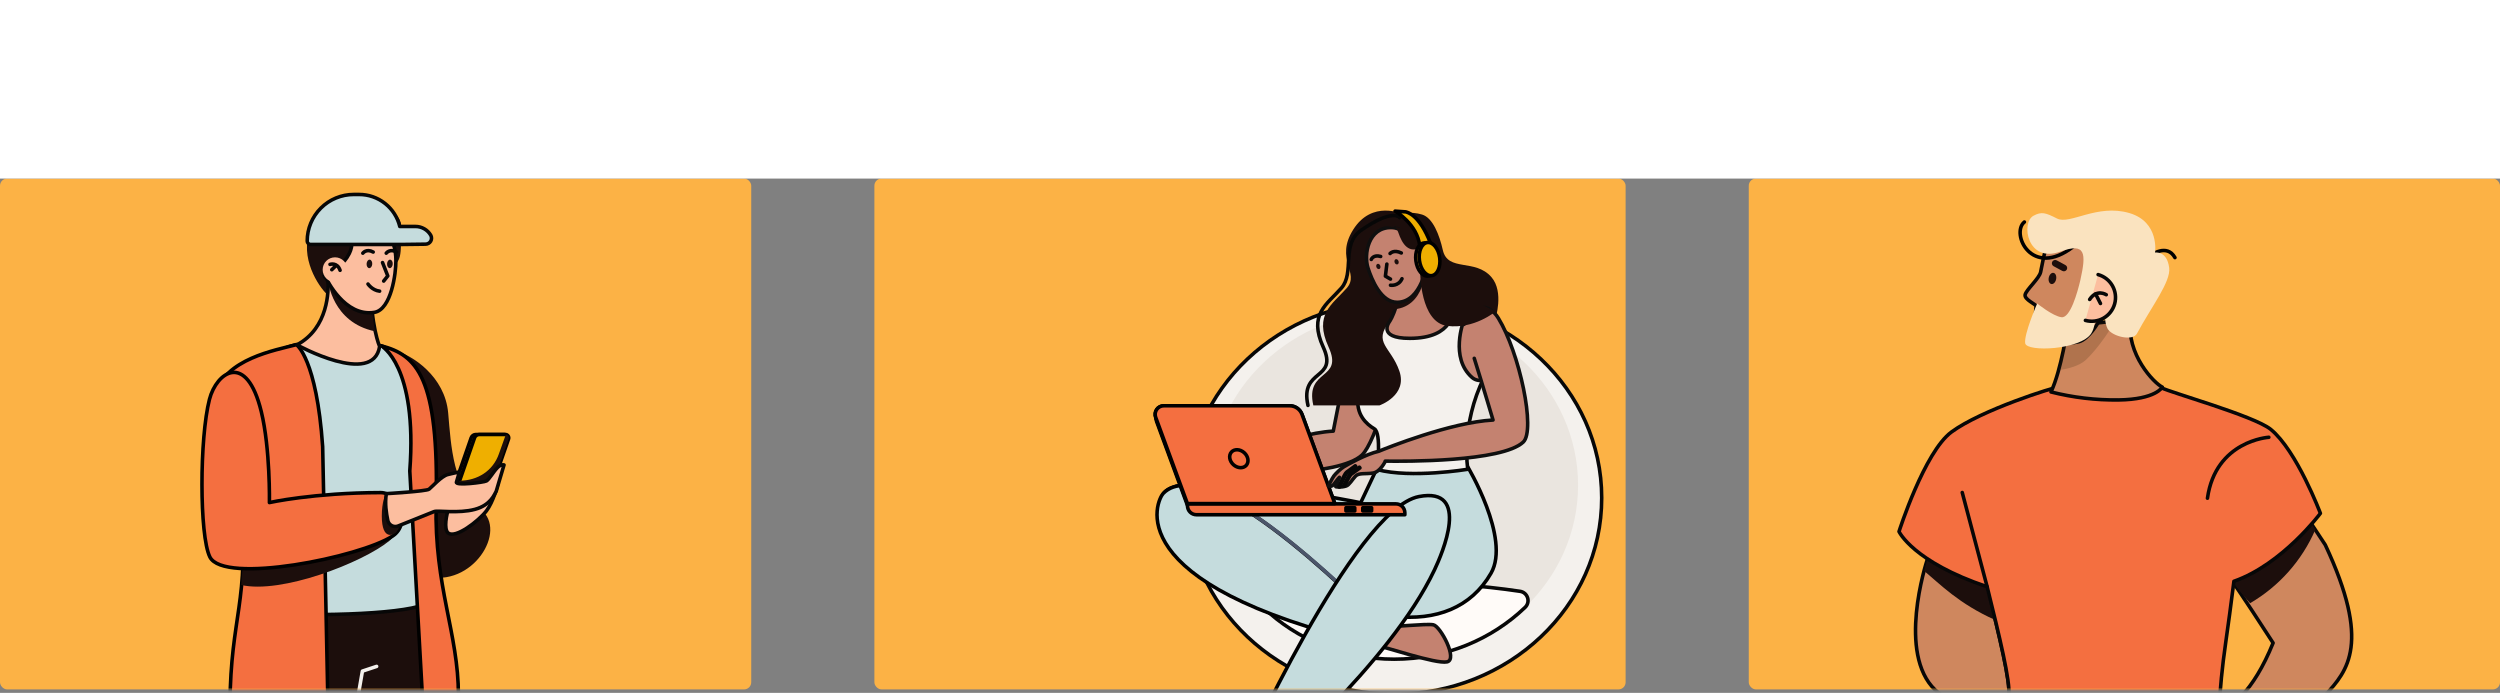
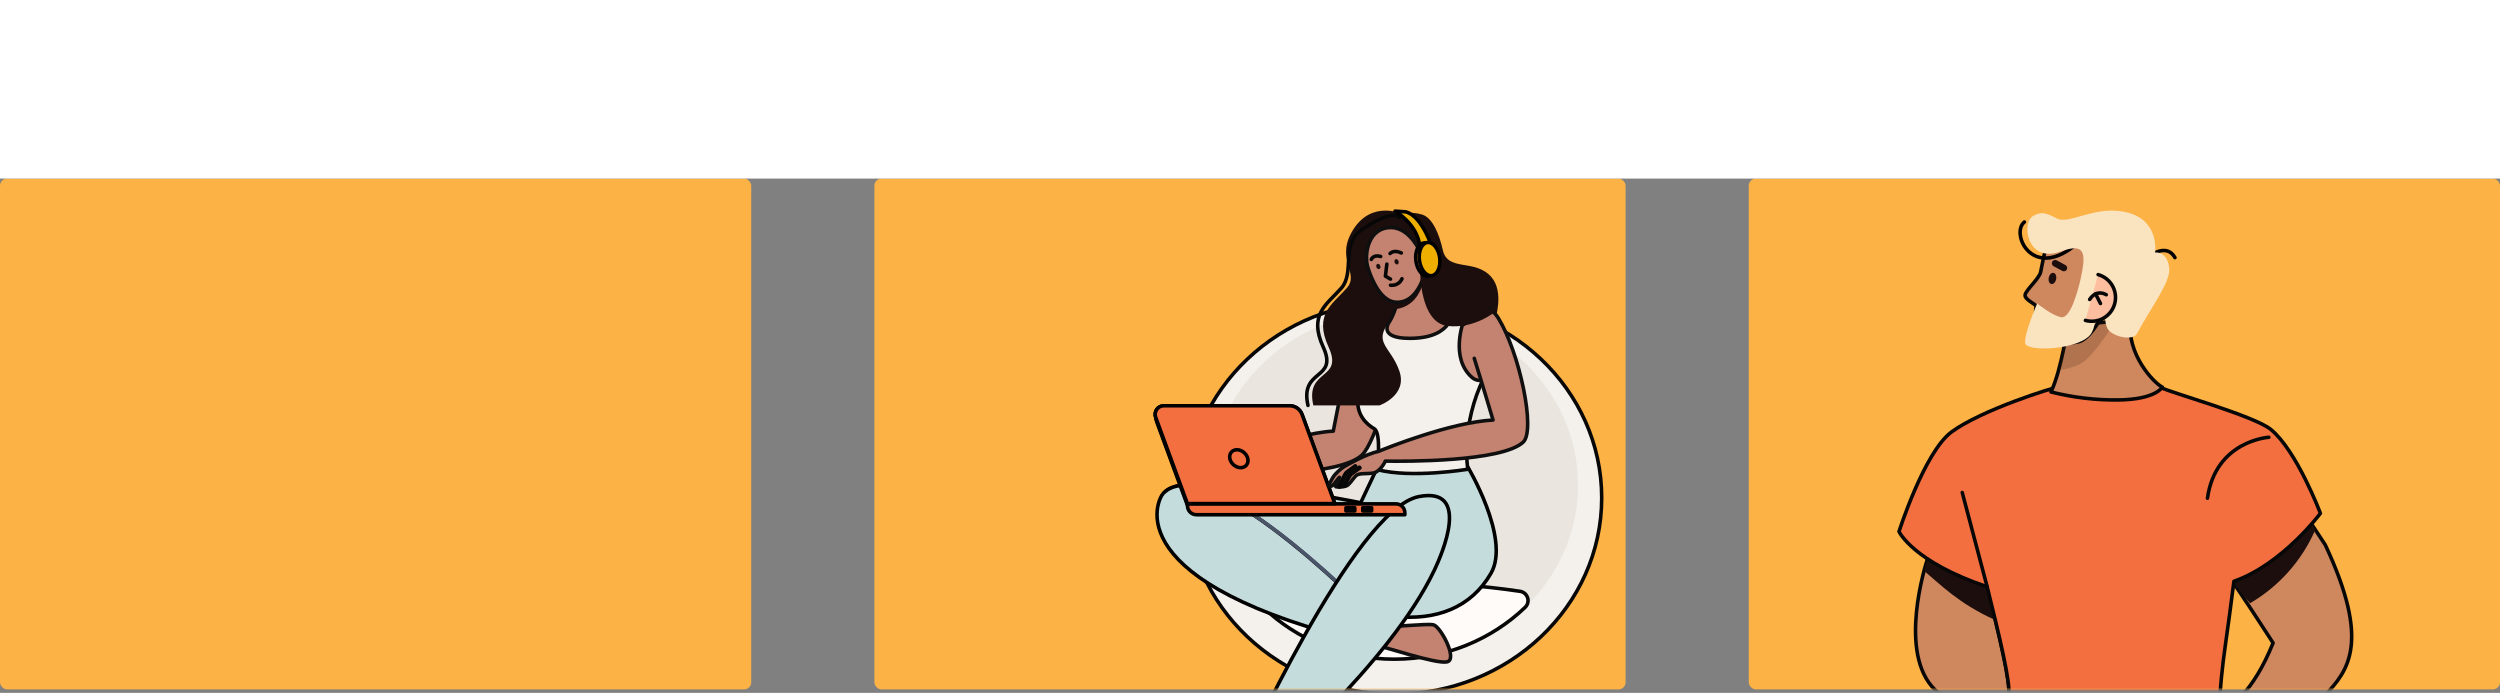
<svg xmlns="http://www.w3.org/2000/svg" width="700" height="194" viewBox="0 0 700 194" fill="none">
  <rect x="0" y="0" width="700" height="194" fill="#808080" stroke="none" />
  <rect x="244.828" y="50" width="210.345" height="143.034" rx="2" fill="#FCB245" />
  <mask id="mask0_1191_4782" style="mask-type:alpha" maskUnits="userSpaceOnUse" x="244" y="50" width="212" height="144">
    <g style="mix-blend-mode:multiply">
      <rect x="244.828" y="50" width="210.345" height="143.034" rx="5" fill="url(#paint0_linear_1191_4782)" />
    </g>
  </mask>
  <g mask="url(#mask0_1191_4782)">
    <path d="M390.359 194.393C422.456 194.393 448.476 169.777 448.476 139.412C448.476 109.048 422.456 84.432 390.359 84.432C358.262 84.432 332.242 109.048 332.242 139.412C332.242 169.777 358.262 194.393 390.359 194.393Z" fill="#F4F1ED" stroke="#070707" stroke-linecap="round" stroke-linejoin="round" />
    <path d="M390.359 184.574C418.802 184.574 441.86 162.76 441.86 135.852C441.86 108.944 418.802 87.13 390.359 87.13C361.916 87.13 338.858 108.944 338.858 135.852C338.858 162.76 361.916 184.574 390.359 184.574Z" fill="#EAE5DF" />
    <path d="M425.61 165.568C427.767 165.889 428.609 168.546 427.036 170.056C417.695 179.017 404.713 184.574 390.364 184.574C376.034 184.574 363.071 179.038 353.736 170.103C352.16 168.596 353 165.938 355.155 165.614C365.983 163.981 377.951 163.077 390.534 163.077C402.998 163.076 414.861 163.963 425.61 165.568Z" fill="#FFFBF8" stroke="#070707" stroke-linecap="round" stroke-linejoin="round" />
    <path d="M410.796 130.424C410.796 130.424 423.082 150.769 417.484 160.497C411.887 170.226 402.025 173.84 390.361 172.585C360.814 169.408 324.437 146.663 325.354 139.326C326.591 129.424 380.992 140.773 380.992 140.773L385.836 130.523L410.796 130.424Z" fill="#C5DCDD" stroke="black" stroke-linecap="round" stroke-linejoin="round" />
    <path d="M325.701 138.16C324.059 139.851 312.066 163.364 384.46 180.472L387.178 175.477C387.178 175.477 338.673 124.8 325.701 138.16Z" fill="#C5DCDD" stroke="black" stroke-linecap="round" stroke-linejoin="round" />
    <path d="M387.277 175.476C387.277 175.476 362.991 150.106 344.192 139.998" stroke="#4B556A" stroke-miterlimit="10" />
    <path d="M384.46 180.473C387.805 181.07 402.012 185.981 405.157 185.326C408.302 184.671 403.312 175.34 401.351 174.948C399.391 174.556 389.704 175.648 387.182 175.477C384.66 175.306 384.46 180.473 384.46 180.473Z" fill="#C48270" stroke="#0F0F0F" stroke-linecap="round" stroke-linejoin="round" />
    <path d="M401.657 159.561C389.05 186.141 353.141 216.458 353.141 216.458C353.141 216.458 350.427 214.109 347.021 213.963C347.021 213.963 379.153 142.504 397.3 139.038C411.972 136.229 403.775 155.091 401.657 159.561Z" fill="#C5DCDD" stroke="black" stroke-linecap="round" stroke-linejoin="round" />
    <path d="M386.795 92.137C392.691 101.769 384.931 124.081 381.361 127.414C374.748 133.594 345.924 132.719 345.924 132.719L344.753 130.066C344.753 130.066 360.639 121.405 373.316 120.717C373.316 120.717 376.698 103.332 377.82 98.345C379.234 92.061 382.725 85.489 386.795 92.137Z" fill="#C48270" stroke="#0F0F0F" stroke-linecap="round" stroke-linejoin="round" />
    <path d="M348.003 130.298C347.368 128.706 341.926 129.703 339.763 130.707C337.924 131.562 335.699 133.855 335.336 134.341C334.973 134.826 334.165 137.278 334.165 137.278C334.165 137.278 334.948 138.106 336.003 136.662C337.058 135.218 339.794 133.565 340.474 133.927C342.001 134.742 338.301 135.063 337.896 135.648C337.492 136.234 337.684 136.583 337.684 136.583C337.684 136.583 341.161 136.425 341.72 136.352C342.28 136.279 344.496 135.276 345.58 134.367C346.664 133.459 348.4 131.289 348.003 130.298Z" fill="#E38E32" />
    <path d="M410.241 86.311C412.026 86.84 417.622 88.923 417.622 88.923C417.622 88.923 417.148 102.445 415.561 105.644C408.914 119.047 410.983 131.395 410.983 131.395C410.983 131.395 395.242 134.015 385.612 131.489C385.612 131.489 386.872 121.292 384.814 120.072C382.757 118.852 379.387 116.111 380.317 110.592C381.246 105.072 381.034 90.599 382.162 89.663C383.29 88.728 388.274 86.295 389.561 86.299C390.848 86.304 410.241 86.311 410.241 86.311Z" fill="#F4F1ED" stroke="#070707" stroke-linecap="round" stroke-linejoin="round" />
    <path d="M361.107 113.615H325.86C325.471 113.615 325.088 113.708 324.744 113.888C324.4 114.068 324.104 114.328 323.882 114.647C323.659 114.965 323.517 115.333 323.468 115.718C323.418 116.104 323.463 116.495 323.597 116.86L332.477 141.007H373.752L364.563 116.028C364.303 115.321 363.832 114.711 363.214 114.279C362.596 113.848 361.861 113.616 361.107 113.615Z" fill="#F9A09B" stroke="black" stroke-linecap="round" stroke-linejoin="round" />
    <path d="M360.414 114.84H326.049C325.67 114.84 325.297 114.931 324.961 115.107C324.625 115.282 324.336 115.536 324.12 115.846C323.903 116.157 323.765 116.515 323.716 116.891C323.668 117.267 323.711 117.648 323.841 118.004L332.504 141.55H372.751L363.791 117.193C363.536 116.503 363.076 115.907 362.472 115.486C361.868 115.065 361.15 114.839 360.414 114.84Z" fill="#F9A09B" stroke="black" stroke-linecap="round" stroke-linejoin="round" />
    <path d="M332.499 141.085H390.868C391.528 141.085 392.162 141.347 392.629 141.815C393.096 142.282 393.359 142.915 393.359 143.576V144.125H334.989C334.329 144.125 333.695 143.862 333.228 143.395C332.761 142.928 332.499 142.295 332.499 141.634V141.085Z" fill="#F46F40" stroke="black" stroke-linecap="round" stroke-linejoin="round" />
    <path d="M361.107 113.615H325.86C325.471 113.615 325.088 113.708 324.744 113.888C324.4 114.068 324.104 114.328 323.882 114.647C323.659 114.965 323.517 115.333 323.468 115.718C323.418 116.104 323.463 116.495 323.597 116.86L332.477 141.007H373.752L364.563 116.028C364.303 115.321 363.832 114.711 363.214 114.279C362.596 113.848 361.861 113.616 361.107 113.615Z" fill="#F46F40" stroke="black" stroke-linecap="round" stroke-linejoin="round" />
    <path d="M348.944 130.304C349.779 129.376 349.529 127.789 348.385 126.759C347.241 125.729 345.637 125.646 344.801 126.574C343.966 127.501 344.216 129.088 345.36 130.118C346.504 131.149 348.109 131.232 348.944 130.304Z" fill="#F46F40" stroke="black" stroke-linecap="round" stroke-linejoin="round" />
    <path d="M379.333 142.171H376.867V143.057H379.333V142.171Z" fill="#F9A09B" stroke="black" stroke-linecap="round" stroke-linejoin="round" />
    <path d="M384.047 142.171H381.58V143.057H384.047V142.171Z" fill="#F9A09B" stroke="black" stroke-linecap="round" stroke-linejoin="round" />
    <path d="M392.673 59.915C392.673 59.915 384.172 55.927 378.904 64.287C373.624 72.666 380.865 76.395 377.082 80.674C372.99 85.305 367.808 88.017 372.008 97.195C376.289 106.553 365.373 103.102 367.733 113.52H386.242C386.242 113.52 394.205 110.733 391.816 103.866C389.426 96.999 384.306 96.048 389.105 89.989C392.708 85.44 409.334 86.367 410.827 86.76C412.321 87.154 418.684 89.331 418.684 89.331C418.684 89.331 421.214 81.76 417.596 77.59C413.016 72.315 405.38 76.206 403.988 70.015C403.047 65.84 401.22 60.992 398.185 60.075C394.924 59.09 392.673 59.915 392.673 59.915Z" fill="#1C0E0C" />
    <path d="M391.916 60.962C391.916 60.962 390.129 58.186 381.053 64.514C375.444 68.425 379.365 76.392 375.582 80.67C371.49 85.301 366.309 88.014 370.508 97.191C374.789 106.549 363.873 103.099 366.233 113.517" stroke="#070707" stroke-linecap="round" stroke-linejoin="round" />
    <path d="M399.156 74.461C399.156 74.461 398.872 80.765 401.173 84C402.738 86.197 401.332 86.012 406.789 86.64C406.789 86.64 407.358 94.734 394.724 94.734C385.348 94.734 389.102 89.99 389.102 89.99C389.102 89.99 393.016 84.319 391.329 74.461H399.156Z" fill="#C48270" stroke="#0F0F0F" stroke-linecap="round" stroke-linejoin="round" />
    <path d="M399.28 73.97C399.28 73.97 399.522 86.639 389.391 86.639C389.186 86.639 388.984 86.592 388.799 86.502C389.332 86.131 392.658 83.395 391.017 73.807H399.28C399.28 73.807 399.28 73.862 399.28 73.966V73.97Z" fill="#1C0E0C" />
    <path d="M399.556 73.763C399.556 73.763 398.105 84.594 391.226 84.646C386.702 84.679 384.089 78.335 383.029 75.01C381.819 71.212 383.102 63.622 389.555 63.717C395.16 63.802 398.089 71.444 398.089 71.444L399.556 73.763Z" fill="#C48270" stroke="#0F0F0F" stroke-linecap="round" stroke-linejoin="round" />
    <path d="M398.233 73.214C398.233 73.214 397.958 72.276 398.212 71.43C398.374 70.893 398.748 70.392 399.539 70.193" stroke="#070707" stroke-linecap="round" stroke-linejoin="round" />
    <path d="M399.54 72.045L398.212 71.429" stroke="#070707" stroke-linecap="round" stroke-linejoin="round" />
    <path d="M409.815 89.907C409.815 89.907 405.85 100.185 412.192 105.706C414.236 107.485 417.254 105.859 417.254 105.859" fill="#C48270" />
    <path d="M409.815 89.907C409.815 89.907 405.85 100.185 412.192 105.706C414.236 107.485 417.254 105.859 417.254 105.859" stroke="#0F0F0F" stroke-linecap="round" stroke-linejoin="round" />
    <path d="M412.79 100.332C415.05 107.489 418.048 117.606 418.048 117.606C406.158 118.252 388.233 125.463 386.05 126.356C382.426 127.163 377.296 130.097 376.31 130.687C375.387 131.211 373.937 132.665 373.498 133.249C373.037 133.858 371.963 136.05 371.963 136.05C372.192 136.163 372.452 136.196 372.702 136.144C372.951 136.092 373.176 135.957 373.34 135.762C373.764 135.3 374.474 134.189 375.044 133.648C374.527 134.945 374.044 136.285 374.044 136.285C374.044 136.285 375.325 136.599 376.967 136.069C377.754 135.815 378.623 134.306 379.543 133.314C380.464 132.321 382.471 132.79 384.481 132.45C386.491 132.11 387.887 129.162 387.887 129.162L387.859 129.114C393.077 129.2 420.521 129.379 426.499 123.793C430.074 120.456 425.441 98.729 419.545 89.099C416.951 84.864 413.087 85.433 411.275 88.129C410.669 89.027 409.946 89.552 409.916 90.824" fill="#C48270" />
    <path d="M412.79 100.332C415.05 107.489 418.048 117.606 418.048 117.606C406.158 118.252 388.233 125.463 386.05 126.356C382.426 127.163 377.296 130.097 376.31 130.687C375.387 131.211 373.937 132.665 373.498 133.249C373.037 133.858 371.963 136.05 371.963 136.05C372.192 136.163 372.452 136.196 372.702 136.144C372.951 136.092 373.176 135.957 373.34 135.762C373.764 135.3 374.474 134.189 375.044 133.648C374.527 134.945 374.044 136.285 374.044 136.285C374.044 136.285 375.325 136.599 376.967 136.069C377.754 135.815 378.623 134.306 379.543 133.314C380.464 132.321 382.471 132.79 384.481 132.45C386.491 132.11 387.887 129.162 387.887 129.162L387.859 129.114C393.077 129.2 420.521 129.379 426.499 123.793C430.074 120.456 425.441 98.729 419.545 89.099C416.951 84.864 413.087 85.433 411.275 88.129C410.669 89.027 409.946 89.552 409.916 90.824" stroke="#0F0F0F" stroke-linecap="round" stroke-linejoin="round" />
    <path d="M375.069 136.372C375.047 136.376 375.024 136.373 375.003 136.364C374.987 136.359 374.974 136.35 374.962 136.339C374.951 136.328 374.941 136.315 374.935 136.3C374.929 136.285 374.926 136.269 374.927 136.253C374.927 136.237 374.931 136.221 374.938 136.206C375.093 135.84 376.465 132.614 377.069 132.177C378.117 131.418 379.483 130.423 379.483 130.423L379.626 130.619C379.626 130.619 378.259 131.616 377.212 132.373C376.751 132.71 375.573 135.322 375.162 136.294C375.154 136.314 375.142 136.332 375.126 136.345C375.11 136.359 375.09 136.368 375.069 136.372V136.372Z" stroke="#070707" stroke-linecap="round" stroke-linejoin="round" />
    <path d="M376.375 136.151C376.353 136.154 376.331 136.152 376.31 136.144C376.29 136.136 376.272 136.122 376.259 136.104C376.246 136.087 376.237 136.066 376.235 136.044C376.232 136.023 376.236 136.001 376.245 135.98C376.3 135.865 377.612 133.013 378.226 132.569C379.274 131.812 380.639 130.816 380.639 130.816L380.782 131.012C380.782 131.012 379.416 132.008 378.369 132.766C377.907 133.103 376.836 135.274 376.465 136.082C376.457 136.1 376.444 136.116 376.428 136.128C376.413 136.14 376.394 136.148 376.375 136.151V136.151Z" stroke="#070707" stroke-linecap="round" stroke-linejoin="round" />
    <path d="M397.658 76.299C397.658 76.299 397.634 90.238 405.184 91.245C412.734 92.252 418.712 87.241 418.712 87.241" fill="#1C0E0C" />
    <path d="M388.32 73.948L387.912 77.318L389.337 78.149" stroke="#070707" stroke-linecap="round" stroke-linejoin="round" />
    <path d="M391.294 74.026C391.596 73.92 391.727 73.511 391.587 73.113C391.448 72.715 391.09 72.477 390.788 72.583C390.486 72.689 390.355 73.098 390.495 73.496C390.635 73.895 390.993 74.132 391.294 74.026Z" fill="#1C0E0C" />
    <path d="M386.192 75.331C386.493 75.225 386.625 74.817 386.485 74.418C386.345 74.02 385.987 73.782 385.685 73.888C385.384 73.994 385.253 74.403 385.392 74.802C385.532 75.2 385.89 75.437 386.192 75.331Z" fill="#1C0E0C" />
    <path d="M389.222 70.985C389.222 70.985 390.219 69.796 392.366 70.831" stroke="#070707" stroke-linecap="round" stroke-linejoin="round" />
    <path d="M383.956 72.647C383.956 72.647 384.517 71.199 386.588 71.815" stroke="#070707" stroke-linecap="round" stroke-linejoin="round" />
-     <path d="M387.074 63.175C387.074 63.175 390.41 61.791 391.523 65.092C392.636 68.394 394.448 71.151 398.105 69.233C401.762 67.316 400.265 64.824 400.265 64.824" fill="#1C0E0C" />
    <path d="M398.583 73.811C399.898 73.811 400.964 72.745 400.964 71.43C400.964 70.115 399.898 69.049 398.583 69.049C397.268 69.049 396.202 70.115 396.202 71.43C396.202 72.745 397.268 73.811 398.583 73.811Z" fill="#C48270" />
    <path d="M397.679 72.883C397.679 72.883 397.403 71.945 397.658 71.099C397.818 70.563 398.193 70.061 398.984 69.863" stroke="#070707" stroke-linecap="round" stroke-linejoin="round" />
    <path d="M398.984 71.714L397.658 71.099" stroke="#070707" stroke-linecap="round" stroke-linejoin="round" />
    <path d="M397.535 68.899C396.856 62.691 390.678 59.138 390.616 59.115L393.591 59.318C393.951 59.44 397.377 59.916 400.574 68.148L397.535 68.899Z" fill="#EFAF00" stroke="black" stroke-linecap="round" stroke-linejoin="round" />
    <path d="M399.906 77.305C401.473 77.096 402.465 74.851 402.124 72.291C401.782 69.731 400.236 67.826 398.669 68.034C397.103 68.243 396.11 70.488 396.452 73.048C396.794 75.608 398.34 77.514 399.906 77.305Z" fill="#EFAF00" stroke="black" stroke-linecap="round" stroke-linejoin="round" />
    <path d="M400.895 77.174C402.461 76.965 403.454 74.721 403.113 72.161C402.771 69.601 401.224 67.695 399.658 67.904C398.092 68.113 397.099 70.358 397.441 72.917C397.782 75.477 399.329 77.383 400.895 77.174Z" fill="#EFAF00" stroke="black" stroke-linecap="round" stroke-linejoin="round" />
    <path d="M389.338 79.857C389.338 79.857 391.561 80.24 392.558 78.042" stroke="#070707" stroke-linecap="round" stroke-linejoin="round" />
  </g>
  <rect x="489.655" y="50" width="210.345" height="143.034" rx="2" fill="#FCB245" />
  <mask id="mask1_1191_4782" style="mask-type:alpha" maskUnits="userSpaceOnUse" x="489" y="50" width="211" height="144">
    <g style="mix-blend-mode:multiply">
      <rect x="489.655" y="50" width="210.345" height="143.034" rx="5" fill="url(#paint1_linear_1191_4782)" />
    </g>
  </mask>
  <g mask="url(#mask1_1191_4782)">
    <path d="M562.449 194.743C562.276 195.869 562.031 196.983 561.715 198.078C553.105 197.939 545.496 196.68 541.838 193.171C531.204 182.963 539.199 158.008 539.699 156.495C543.421 158.97 548.773 161.735 556.401 164.294C559.84 178.162 562.982 191.053 562.449 194.743Z" fill="#CF875E" stroke="#070707" stroke-linecap="round" stroke-linejoin="round" />
    <path d="M539.699 156.486C543.421 158.961 548.774 161.726 556.401 164.286C557.194 167.484 557.971 170.629 558.689 173.619C548.43 169.036 543.231 163.57 538.743 159.833L539.699 156.486Z" fill="#1C0E0C" />
    <path d="M608.994 219.127C608.481 218.458 620.344 216.551 611.57 219.127C611.57 219.127 599.214 210.073 605.224 204.922C611.234 199.77 605.545 216.242 605.224 215.98C604.903 215.718 605.121 214.954 604.514 214.3C603.906 213.646 603.031 213.728 602.836 213.531C602.641 213.333 589.686 207.406 588.389 206.639C587.091 205.872 596.822 214.277 595.514 216.247C592.821 220.307 611.927 217.301 611.57 219.127C633.034 210.932 639.903 206.639 651.078 194.619C657.402 187.818 663.943 180.023 651.078 152.567L647.185 146.668L624.851 162.478C624.851 162.478 627.024 165.428 636.468 180.023C625.307 207.498 611.234 199.77 605.224 204.922C597.497 207.498 607.266 226.419 608.545 224.044C610.215 220.981 609.507 219.799 608.994 219.127Z" fill="#CF875E" />
    <path d="M611.57 219.127C620.344 216.551 608.481 218.458 608.994 219.127C609.507 219.799 610.215 220.981 608.545 224.044C607.266 226.419 597.497 207.498 605.224 204.922M611.57 219.127C611.57 219.127 599.214 210.073 605.224 204.922M611.57 219.127C611.927 217.301 592.821 220.307 595.514 216.247C596.822 214.277 587.091 205.872 588.389 206.639C589.686 207.406 602.641 213.333 602.836 213.531C603.031 213.728 603.906 213.646 604.514 214.3C605.121 214.954 604.903 215.718 605.224 215.98C605.545 216.242 611.234 199.77 605.224 204.922M611.57 219.127C633.034 210.932 639.903 206.639 651.078 194.619C657.402 187.818 663.943 180.023 651.078 152.567L647.185 146.668L624.851 162.478C624.851 162.478 627.024 165.428 636.468 180.023C625.307 207.498 611.234 199.77 605.224 204.922" stroke="#070707" stroke-linecap="round" stroke-linejoin="round" />
    <path d="M648.285 148.327C644.546 156.954 638.149 164.16 630.026 168.895C628.18 166.861 626.456 164.72 624.863 162.483L647.198 146.673L648.285 148.327Z" fill="#1C0E0C" />
    <path d="M556.401 164.289C559.841 178.162 562.982 191.053 562.449 194.744C561.326 202.487 555.101 212.025 558.02 214.251C566.194 220.484 592.578 226.96 622.909 216.303C622.909 216.303 619.023 208.978 623.224 179.722C623.848 175.397 624.663 169.378 625.497 162.758H625.512C639.144 157.964 649.711 143.73 649.711 143.73C649.711 143.73 643.094 126.135 635.784 120.203C631.168 116.458 607.248 109.749 605.296 108.61L576.914 108.233C575.022 108.394 554.752 114.817 546.419 120.954C538.835 126.54 531.723 148.834 531.723 148.834C531.723 148.834 535.637 157.313 556.401 164.289Z" fill="#F46F40" stroke="#070707" stroke-linecap="round" stroke-linejoin="round" />
    <path d="M605.456 108.394C603.194 107.337 595.284 99.204 596.533 89.383L578.944 91.384C578.944 91.384 577.187 103.59 574.276 109.748C580.447 111.308 586.795 112.06 593.16 111.987C603.656 111.859 605.456 108.394 605.456 108.394Z" fill="#CF875E" stroke="#070707" stroke-linecap="round" stroke-linejoin="round" />
-     <path d="M576.487 103.62C578.257 103.415 582.025 102.643 584.023 100.799C587.275 97.798 591.843 91.166 591.886 89.953L578.944 91.384C578.944 91.384 577.857 97.496 576.487 103.62Z" fill="#32240E" fill-opacity="0.2" />
+     <path d="M576.487 103.62C578.257 103.415 582.025 102.643 584.023 100.799C587.275 97.798 591.843 91.166 591.886 89.953L578.944 91.384C578.944 91.384 577.857 97.496 576.487 103.62" fill="#32240E" fill-opacity="0.2" />
    <path d="M587.639 90.058C587.639 90.058 584.871 94.99 582.034 95.7C579.198 96.41 572.696 95.856 570.719 94.674C569.498 93.946 569.867 87.895 570.103 85.697C570.147 85.274 566.807 83.861 567.025 82.573C567.253 81.201 571.039 77.957 571.385 76.136C572.365 70.798 573.694 65.759 574.127 65.574C574.838 65.261 585.969 65.969 587.287 69.008C588.605 72.047 586.943 81.458 586.943 81.458C586.943 81.458 590.534 79.36 591.611 82.163C593.184 86.262 587.639 90.058 587.639 90.058Z" fill="#CF875E" stroke="#070707" stroke-linecap="round" stroke-linejoin="round" />
    <path d="M566.827 62.162C562.957 65.285 568.774 78.197 580.564 69.03" stroke="black" stroke-linecap="round" stroke-linejoin="round" />
    <path d="M608.985 72.13C606.713 68.075 602.245 71.466 602.245 71.466" stroke="black" stroke-linecap="round" stroke-linejoin="round" />
    <path d="M570.408 84.977C570.408 84.977 574.768 88.524 577.228 88.824C579.688 89.124 581.729 81.733 582.491 78.468C584.192 70.881 583.992 67.847 576.941 70.435C567.643 73.849 565.781 62.345 569.37 60.411C571.655 59.178 572.76 59.56 575.982 61.194C579.572 63.007 587.18 56.995 596.22 59.655C604.713 62.148 603.417 70.719 603.417 70.719C603.417 70.719 606.767 70.112 607.375 75.008C607.854 78.881 602.481 85.741 598.339 93.415C597.18 95.567 591.545 94.282 590.157 92.112C590.157 92.112 588.3 88.945 590.627 85.1C592.532 81.951 589.249 79.409 585.982 82.156C586.461 84.359 587.503 90.309 585.536 93.379C582.594 97.97 567.428 98.655 567.051 96.103C566.674 93.551 570.408 84.977 570.408 84.977Z" fill="#FAE3BF" />
    <path d="M583.915 89.711C585.616 90.183 587.434 89.959 588.97 89.09C590.505 88.221 591.633 86.777 592.104 85.077C592.576 83.376 592.352 81.558 591.483 80.022C590.614 78.487 589.17 77.359 587.47 76.888" fill="#FCBE9F" />
    <path d="M583.915 89.711C585.616 90.183 587.434 89.959 588.97 89.09C590.505 88.221 591.633 86.777 592.104 85.077C592.576 83.376 592.352 81.558 591.483 80.022C590.614 78.487 589.17 77.359 587.47 76.888" stroke="#070707" stroke-linecap="round" stroke-linejoin="round" />
    <path d="M589.75 82.523C589.75 82.523 587.095 80.796 585.105 83.849L589.75 82.523Z" fill="#FCBE9F" />
    <path d="M589.75 82.523C589.75 82.523 587.095 80.796 585.105 83.849" stroke="#070707" stroke-linecap="round" stroke-linejoin="round" />
    <path d="M586.764 82.311L588.131 84.978" stroke="#070707" stroke-linecap="round" stroke-linejoin="round" />
    <path d="M574.376 79.528C573.803 79.416 573.475 78.626 573.644 77.762C573.813 76.899 574.414 76.29 574.986 76.401C575.559 76.513 575.887 77.304 575.718 78.167C575.55 79.031 574.949 79.64 574.376 79.528Z" fill="#1C0E0C" />
    <path d="M575.889 72.905L578.329 74.223C578.78 74.467 578.948 75.03 578.704 75.481C578.46 75.932 577.897 76.1 577.446 75.857L575.007 74.539C574.556 74.295 574.387 73.732 574.631 73.281C574.875 72.83 575.438 72.661 575.889 72.905Z" fill="#1C0E0C" />
    <path d="M549.427 137.906L556.401 164.29" stroke="#070707" stroke-linecap="round" stroke-linejoin="round" />
    <path d="M635.271 122.439C635.271 122.439 620.372 123.347 618.087 139.497" stroke="#070707" stroke-linecap="round" stroke-linejoin="round" />
  </g>
  <rect y="50" width="210.345" height="143.034" rx="2" fill="#FCB245" />
  <mask id="mask2_1191_4782" style="mask-type:alpha" maskUnits="userSpaceOnUse" x="0" y="50" width="211" height="144">
    <g style="mix-blend-mode:multiply">
-       <rect y="50" width="210.345" height="143.034" rx="5" fill="url(#paint2_linear_1191_4782)" />
-     </g>
+       </g>
  </mask>
  <g mask="url(#mask2_1191_4782)">
    <path d="M132.168 244.033C125.6 188.942 121.556 171.143 119.592 166.994L92.132 170.262C92.095 170.272 92.059 170.287 92.022 170.299C79.204 170.584 69.797 169.999 69.797 169.999C69.979 176.466 67.521 228.562 66.939 235.184C66.499 240.212 65.959 258.957 66.238 272.513C66.389 279.826 64.632 280.811 64.582 283.895C64.485 288.847 67.554 290.488 66.561 294.035C64.895 299.967 70.352 299.655 70.352 299.655C70.352 299.655 77.504 301.075 82.925 299.655C82.925 299.655 83.447 295.86 84.471 290.167C86.435 279.239 88.248 261.312 90.383 249.814C91.134 245.771 94.28 229.328 97.175 212.255C101.787 228.326 106.402 246.276 110.537 261.771C113.728 273.722 117.585 280.842 117.186 286.312C116.842 291.005 121.571 292.714 121.117 295.682C120.544 299.425 124.592 300.183 124.592 300.183C129.877 302.101 140.7 298.627 140.7 298.627C140.7 298.627 135.226 269.699 132.168 244.033Z" fill="#1C0E0C" />
    <path d="M97.248 212.228L101.477 187.913L105.451 186.593" stroke="#F4F1ED" stroke-linecap="round" stroke-linejoin="round" />
    <path d="M110.591 98.192C115.351 99.361 124.609 105.395 125.491 115.651C126.289 124.918 126.873 136.618 134.596 142.621C142.319 148.624 132.197 164.716 119.154 161.345C106.111 157.974 110.591 98.192 110.591 98.192Z" fill="#1C0E0C" />
    <path d="M125.464 149.216C127.479 150.948 134.049 145.862 136.224 143.008C138.068 140.583 139.374 135.931 139.506 135.021C139.639 134.11 138.931 130.213 138.931 130.213C138.931 130.213 137.276 129.622 136.916 132.314C136.555 135.006 134.093 139.143 132.917 139.108C130.275 139.043 135.003 136.07 135.117 134.994C135.231 133.918 134.72 133.576 134.72 133.576C134.72 133.576 130.167 136.175 129.482 136.664C128.797 137.152 126.546 140.033 125.757 142.015C124.969 143.997 124.222 148.136 125.464 149.216Z" fill="#FCBE9F" stroke="#070707" stroke-linecap="round" stroke-linejoin="round" />
    <path d="M69.942 171.766C91.7 172.641 114.676 171.871 120.031 168.736C124.489 166.131 115.636 152.142 116.375 137.489C116.811 128.849 117.981 106.413 116.375 103.483C114.769 100.553 112.327 99.454 107.191 96.985C105.004 95.934 82.855 96.497 82.855 96.497C72.995 99.085 69.156 104.284 72.204 139.833L69.942 171.766Z" fill="#C5DCDD" stroke="#070707" stroke-linecap="round" stroke-linejoin="round" />
    <path d="M90.346 125.079L91.814 197.031C76.391 204.625 64.388 197.343 64.388 197.343C64.579 172.149 69.885 168.817 67.465 140.63C66.28 126.685 58.478 116.946 60.233 110.49C62.956 100.487 77.016 98.074 83.008 96.501C83.008 96.501 88.654 100.391 90.346 125.079Z" fill="#F46F40" />
    <path d="M90.346 125.079L91.814 197.031C76.391 204.625 64.388 197.343 64.388 197.343C64.579 172.149 69.885 168.817 67.465 140.63C66.28 126.685 58.478 116.946 60.233 110.49C62.956 100.487 77.016 98.074 83.008 96.501C83.008 96.501 88.654 100.391 90.346 125.079Z" stroke="black" stroke-linecap="round" stroke-linejoin="round" />
    <path d="M114.74 131.881L118.334 195.922C125.606 198.419 128.358 194.655 128.358 194.655C128.358 177.283 121.569 164.302 122.117 141.104C122.959 105.434 116.594 99.406 106.733 96.82C106.733 96.817 116.942 102.21 114.74 131.881Z" fill="#F46F40" />
    <path d="M114.74 131.881L118.334 195.922C125.606 198.419 128.358 194.655 128.358 194.655C128.358 177.283 121.569 164.302 122.117 141.104C122.959 105.434 116.594 99.406 106.733 96.82C106.733 96.817 116.942 102.21 114.74 131.881Z" stroke="black" stroke-linecap="round" stroke-linejoin="round" />
    <path d="M110.812 149.375C110.345 150.155 109.744 150.845 109.037 151.416C101.481 157.595 78.662 166.392 67.54 163.791C67.68 162.237 67.79 160.709 67.875 159.199C80.839 159.78 103.304 154.439 109.92 150.094C110.24 149.884 110.539 149.643 110.812 149.375Z" fill="#1C0E0C" />
    <path d="M73.162 115.268C75.687 125.673 75.438 140.721 75.438 140.721C75.438 140.721 87.679 137.981 106.555 137.93C111.729 137.915 115.15 146.665 109.926 150.096C100.927 156.006 62.59 163.768 58.755 155.935C55.812 149.934 55.858 122.618 58.648 111.821C60.615 104.185 69.03 98.241 73.162 115.268Z" fill="#F46F40" />
    <path d="M73.162 115.268C75.687 125.673 75.438 140.721 75.438 140.721C75.438 140.721 87.679 137.981 106.555 137.93C111.729 137.915 115.15 146.665 109.926 150.096C100.927 156.006 62.59 163.768 58.755 155.935C55.812 149.934 55.858 122.618 58.648 111.821C60.615 104.185 69.03 98.241 73.162 115.268Z" stroke="black" stroke-linecap="round" stroke-linejoin="round" />
    <path d="M108.478 138.228C107.807 138.168 106.903 140.661 106.903 144.465C106.903 151.707 110.448 149.675 111.008 148.963C113.924 145.255 111.656 138.507 108.478 138.228Z" fill="#1C0E0C" />
    <path d="M135.574 140.216H126.748C126.64 140.216 126.533 140.19 126.437 140.14C126.341 140.091 126.258 140.019 126.196 139.931C126.133 139.843 126.093 139.741 126.077 139.634C126.062 139.527 126.073 139.418 126.109 139.315L131.928 122.589C132.023 122.317 132.201 122.082 132.436 121.915C132.671 121.749 132.952 121.659 133.24 121.66H141.19C141.341 121.66 141.489 121.695 141.623 121.765C141.757 121.834 141.873 121.934 141.96 122.056C142.047 122.179 142.104 122.321 142.125 122.47C142.147 122.619 142.132 122.771 142.082 122.914L136.224 139.76C136.177 139.895 136.089 140.012 135.973 140.093C135.856 140.175 135.716 140.218 135.574 140.216Z" fill="#F46F40" stroke="black" stroke-linecap="round" stroke-linejoin="round" />
    <path d="M135.889 140.216H127.694C127.586 140.216 127.479 140.19 127.383 140.14C127.287 140.091 127.204 140.019 127.142 139.931C127.079 139.843 127.038 139.741 127.023 139.634C127.008 139.527 127.019 139.418 127.055 139.315L132.874 122.589C132.969 122.317 133.146 122.082 133.381 121.915C133.617 121.749 133.898 121.659 134.186 121.66H141.499C141.649 121.659 141.798 121.695 141.932 121.764C142.066 121.833 142.181 121.933 142.268 122.056C142.355 122.179 142.412 122.321 142.433 122.47C142.454 122.62 142.439 122.772 142.389 122.914L136.528 139.76C136.482 139.893 136.396 140.009 136.281 140.09C136.167 140.172 136.029 140.216 135.889 140.216Z" fill="#EFAF00" stroke="black" stroke-linecap="round" stroke-linejoin="round" />
    <path d="M142.388 122.913L136.528 139.76C136.482 139.893 136.396 140.008 136.281 140.09C136.166 140.172 136.029 140.215 135.888 140.215H127.69C127.582 140.215 127.475 140.189 127.38 140.14C127.284 140.091 127.201 140.019 127.138 139.931C127.075 139.843 127.035 139.742 127.019 139.635C127.003 139.528 127.013 139.419 127.048 139.317L128.671 134.599C133.705 134.576 138.026 131.857 139.688 127.1L141.629 121.668C141.767 121.687 141.899 121.737 142.016 121.814C142.132 121.89 142.231 121.992 142.303 122.111C142.376 122.23 142.421 122.364 142.436 122.503C142.451 122.641 142.434 122.782 142.388 122.913Z" fill="#1C0E0C" />
-     <path d="M138.929 137.586C138.476 138.269 137.505 141.4 132.961 142.621C128.416 143.842 122.494 142.861 121.556 143.241C120.886 143.521 114.854 145.932 111.479 147.279C111.187 147.394 110.873 147.444 110.56 147.426C110.246 147.407 109.941 147.32 109.665 147.171C109.389 147.022 109.149 146.814 108.962 146.562C108.774 146.31 108.645 146.02 108.581 145.712C108.195 143.804 107.704 141.023 108.182 138.217C108.182 138.217 119.357 137.571 120.139 136.975C120.921 136.379 123.607 133.313 125.366 132.874C126.815 132.51 128.079 132.253 128.586 132.168C128.516 132.39 128.149 134.002 127.8 135.001C127.425 136.075 135.469 135.063 136.201 134.672C136.934 134.281 138.225 131.982 139.305 130.916C140.386 129.851 141.124 130.188 141.124 130.188L138.929 137.586Z" fill="#FCBE9F" stroke="#070707" stroke-linecap="round" stroke-linejoin="round" />
    <path d="M91.921 82.683C90.158 81.477 84.221 73.535 86.421 65.789C88.621 58.043 91.851 54.821 96.517 55.479C96.517 55.479 100.072 53.075 107.036 57.242C113.736 61.251 112.263 62.859 112.263 68.365C112.263 74.497 110.514 73.125 109.405 75.515C108.42 77.64 109.068 88.838 103.892 87.399C98.202 85.818 91.921 82.683 91.921 82.683Z" fill="#1C0E0C" />
    <path d="M91.878 78.699C91.971 81.209 92.056 91.815 83.128 96.558C83.128 96.558 104.484 108.353 106.293 97.023C106.293 97.023 103.783 91.349 103.783 78.699H91.878Z" fill="#FCBE9F" stroke="#070707" stroke-linecap="round" stroke-linejoin="round" />
    <path d="M105.016 92.767C93.014 90.329 91.878 78.695 91.878 78.695H103.783C103.783 84.423 104.456 90.135 105.016 92.767Z" fill="#1C0E0C" />
    <path d="M104.82 87.462C96.426 88.819 91.369 77.965 91.369 77.965C89.572 76.947 92.474 74.172 93.072 74.162C94.166 74.793 96.064 74.404 97.815 70.946C98.967 68.67 98.255 66.689 99.392 65.609C99.697 65.338 100.027 65.095 100.377 64.883C101.228 64.362 102.207 64.087 103.205 64.088C110.566 64.088 110.814 70.424 110.85 72.904C110.899 76.488 109.544 86.698 104.82 87.462Z" fill="#FCBE9F" stroke="#070707" stroke-linecap="round" stroke-linejoin="round" />
    <path d="M104.229 73.939C104.267 73.281 103.944 72.727 103.507 72.701C103.07 72.675 102.685 73.189 102.646 73.847C102.608 74.505 102.931 75.059 103.368 75.085C103.805 75.111 104.19 74.597 104.229 73.939Z" fill="#1C0E0C" />
-     <path d="M109.962 73.939C110 73.28 109.677 72.726 109.24 72.7C108.803 72.675 108.418 73.188 108.38 73.846C108.341 74.504 108.664 75.059 109.101 75.084C109.538 75.11 109.924 74.597 109.962 73.939Z" fill="#1C0E0C" />
    <path d="M107.11 73.525L108.578 77.26L107.431 78.7" fill="#FCBE9F" />
    <path d="M107.11 73.525L108.578 77.26L107.431 78.7" stroke="#070707" stroke-linecap="round" stroke-linejoin="round" />
    <path d="M93.812 78.983C95.727 78.983 97.279 77.431 97.279 75.517C97.279 73.603 95.727 72.051 93.812 72.051C91.898 72.051 90.346 73.603 90.346 75.517C90.346 77.431 91.898 78.983 93.812 78.983Z" fill="#FCBE9F" />
    <path d="M92.405 74.028C92.405 74.028 94.431 73.345 95.22 75.683L92.405 74.028Z" fill="#FCBE9F" />
    <path d="M92.405 74.028C92.405 74.028 94.431 73.345 95.22 75.683" stroke="#070707" stroke-linecap="round" stroke-linejoin="round" />
    <path d="M94.044 74.404L92.902 75.518" stroke="#070707" stroke-linecap="round" stroke-linejoin="round" />
    <path d="M101.593 70.889C101.593 70.889 102.591 69.513 104.49 70.574" stroke="#070707" stroke-linecap="round" stroke-linejoin="round" />
    <path d="M108.149 70.889C108.149 70.889 109.146 69.513 111.046 70.574" stroke="#070707" stroke-linecap="round" stroke-linejoin="round" />
    <path d="M103.04 79.53C103.04 79.53 104.215 81.285 106.293 81.525" stroke="#070707" stroke-linecap="round" stroke-linejoin="round" />
    <path d="M119.152 68.366C119.446 68.365 119.735 68.288 119.99 68.14C120.244 67.993 120.456 67.781 120.603 67.526C120.749 67.271 120.826 66.982 120.826 66.687C120.826 66.393 120.748 66.104 120.6 65.85C120.163 65.106 119.539 64.49 118.79 64.062C118.041 63.634 117.194 63.409 116.331 63.41H111.936C111.32 60.855 109.863 58.582 107.798 56.957C105.734 55.332 103.182 54.45 100.554 54.451H99.054C95.597 54.451 92.281 55.825 89.835 58.27C87.391 60.715 86.017 64.031 86.017 67.488C86.018 67.744 86.12 67.99 86.301 68.17C86.482 68.351 86.728 68.453 86.984 68.453H112.263L119.152 68.366Z" fill="#C5DCDD" stroke="#070707" stroke-linecap="round" stroke-linejoin="round" />
  </g>
  <rect width="700" height="50" fill="white" />
  <defs>
    <linearGradient id="paint0_linear_1191_4782" x1="455.172" y1="193.034" x2="225.571" y2="95.185" gradientUnits="userSpaceOnUse">
      <stop stop-color="#FCB847" />
      <stop offset="1" stop-color="#FBA43F" />
    </linearGradient>
    <linearGradient id="paint1_linear_1191_4782" x1="700" y1="193.034" x2="470.398" y2="95.185" gradientUnits="userSpaceOnUse">
      <stop stop-color="#FCB847" />
      <stop offset="1" stop-color="#FBA43F" />
    </linearGradient>
    <linearGradient id="paint2_linear_1191_4782" x1="210.345" y1="193.034" x2="-19.256" y2="95.185" gradientUnits="userSpaceOnUse">
      <stop stop-color="#FCB847" />
      <stop offset="1" stop-color="#FBA43F" />
    </linearGradient>
  </defs>
</svg>